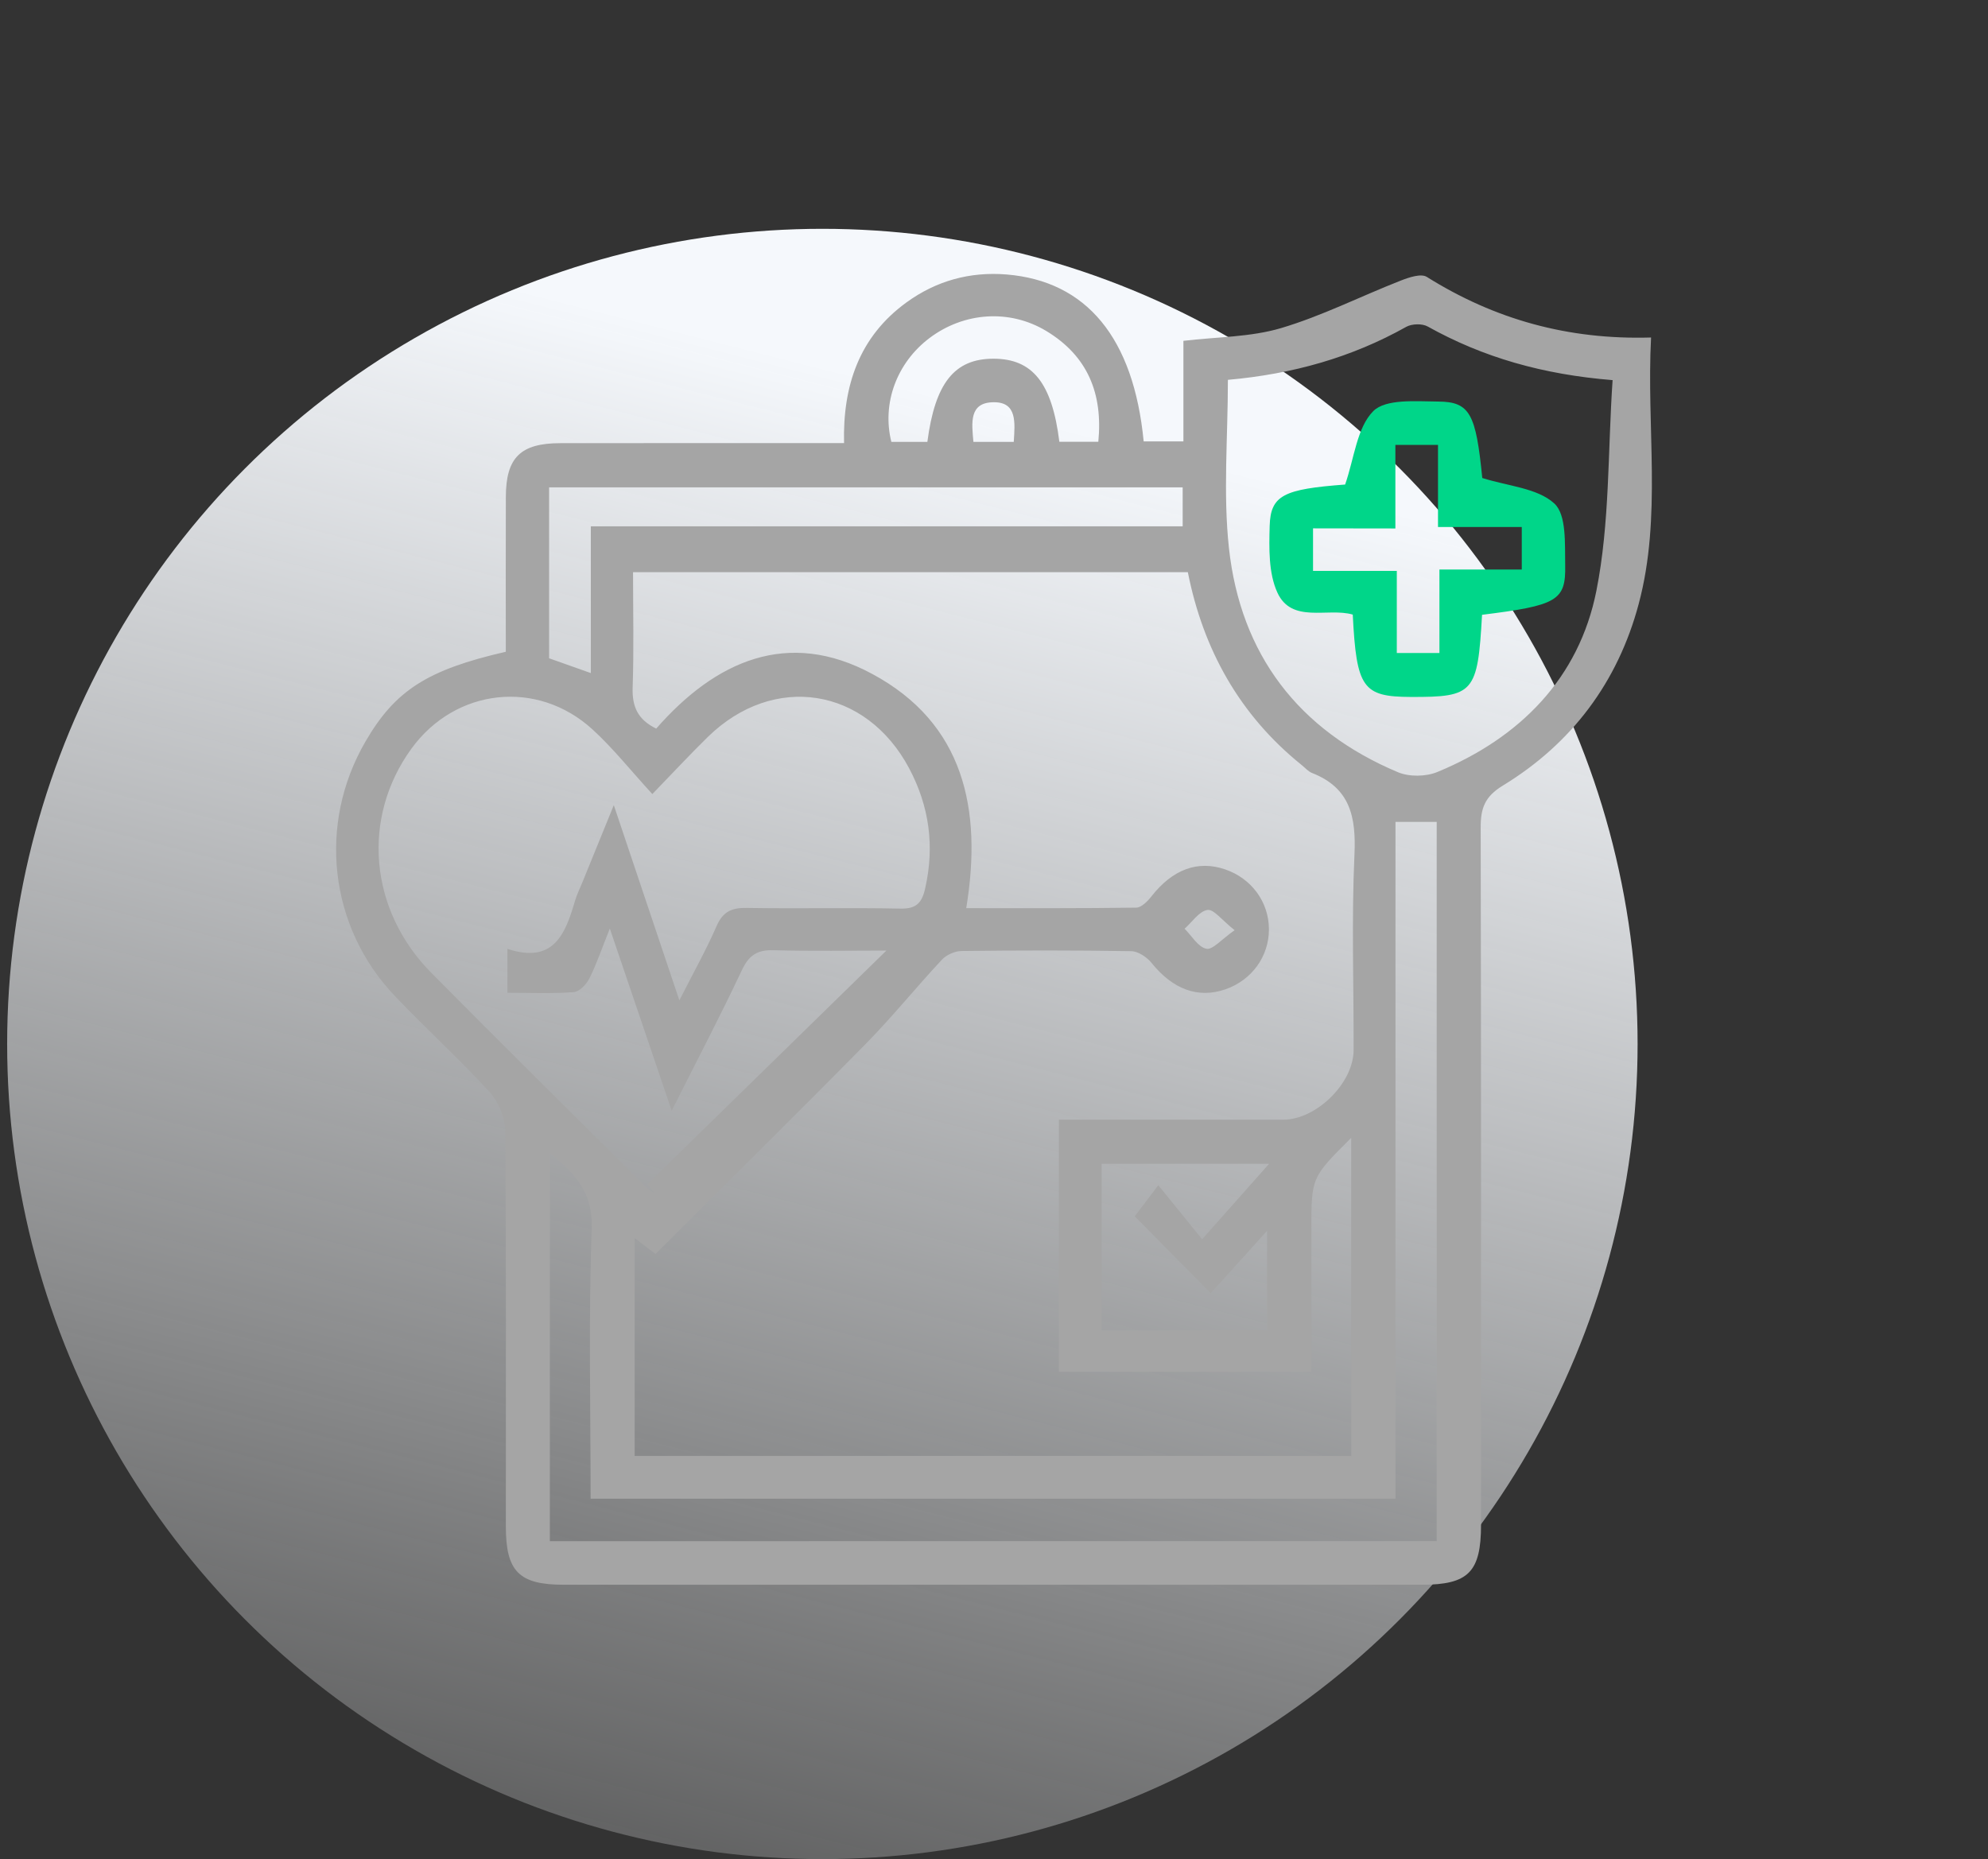
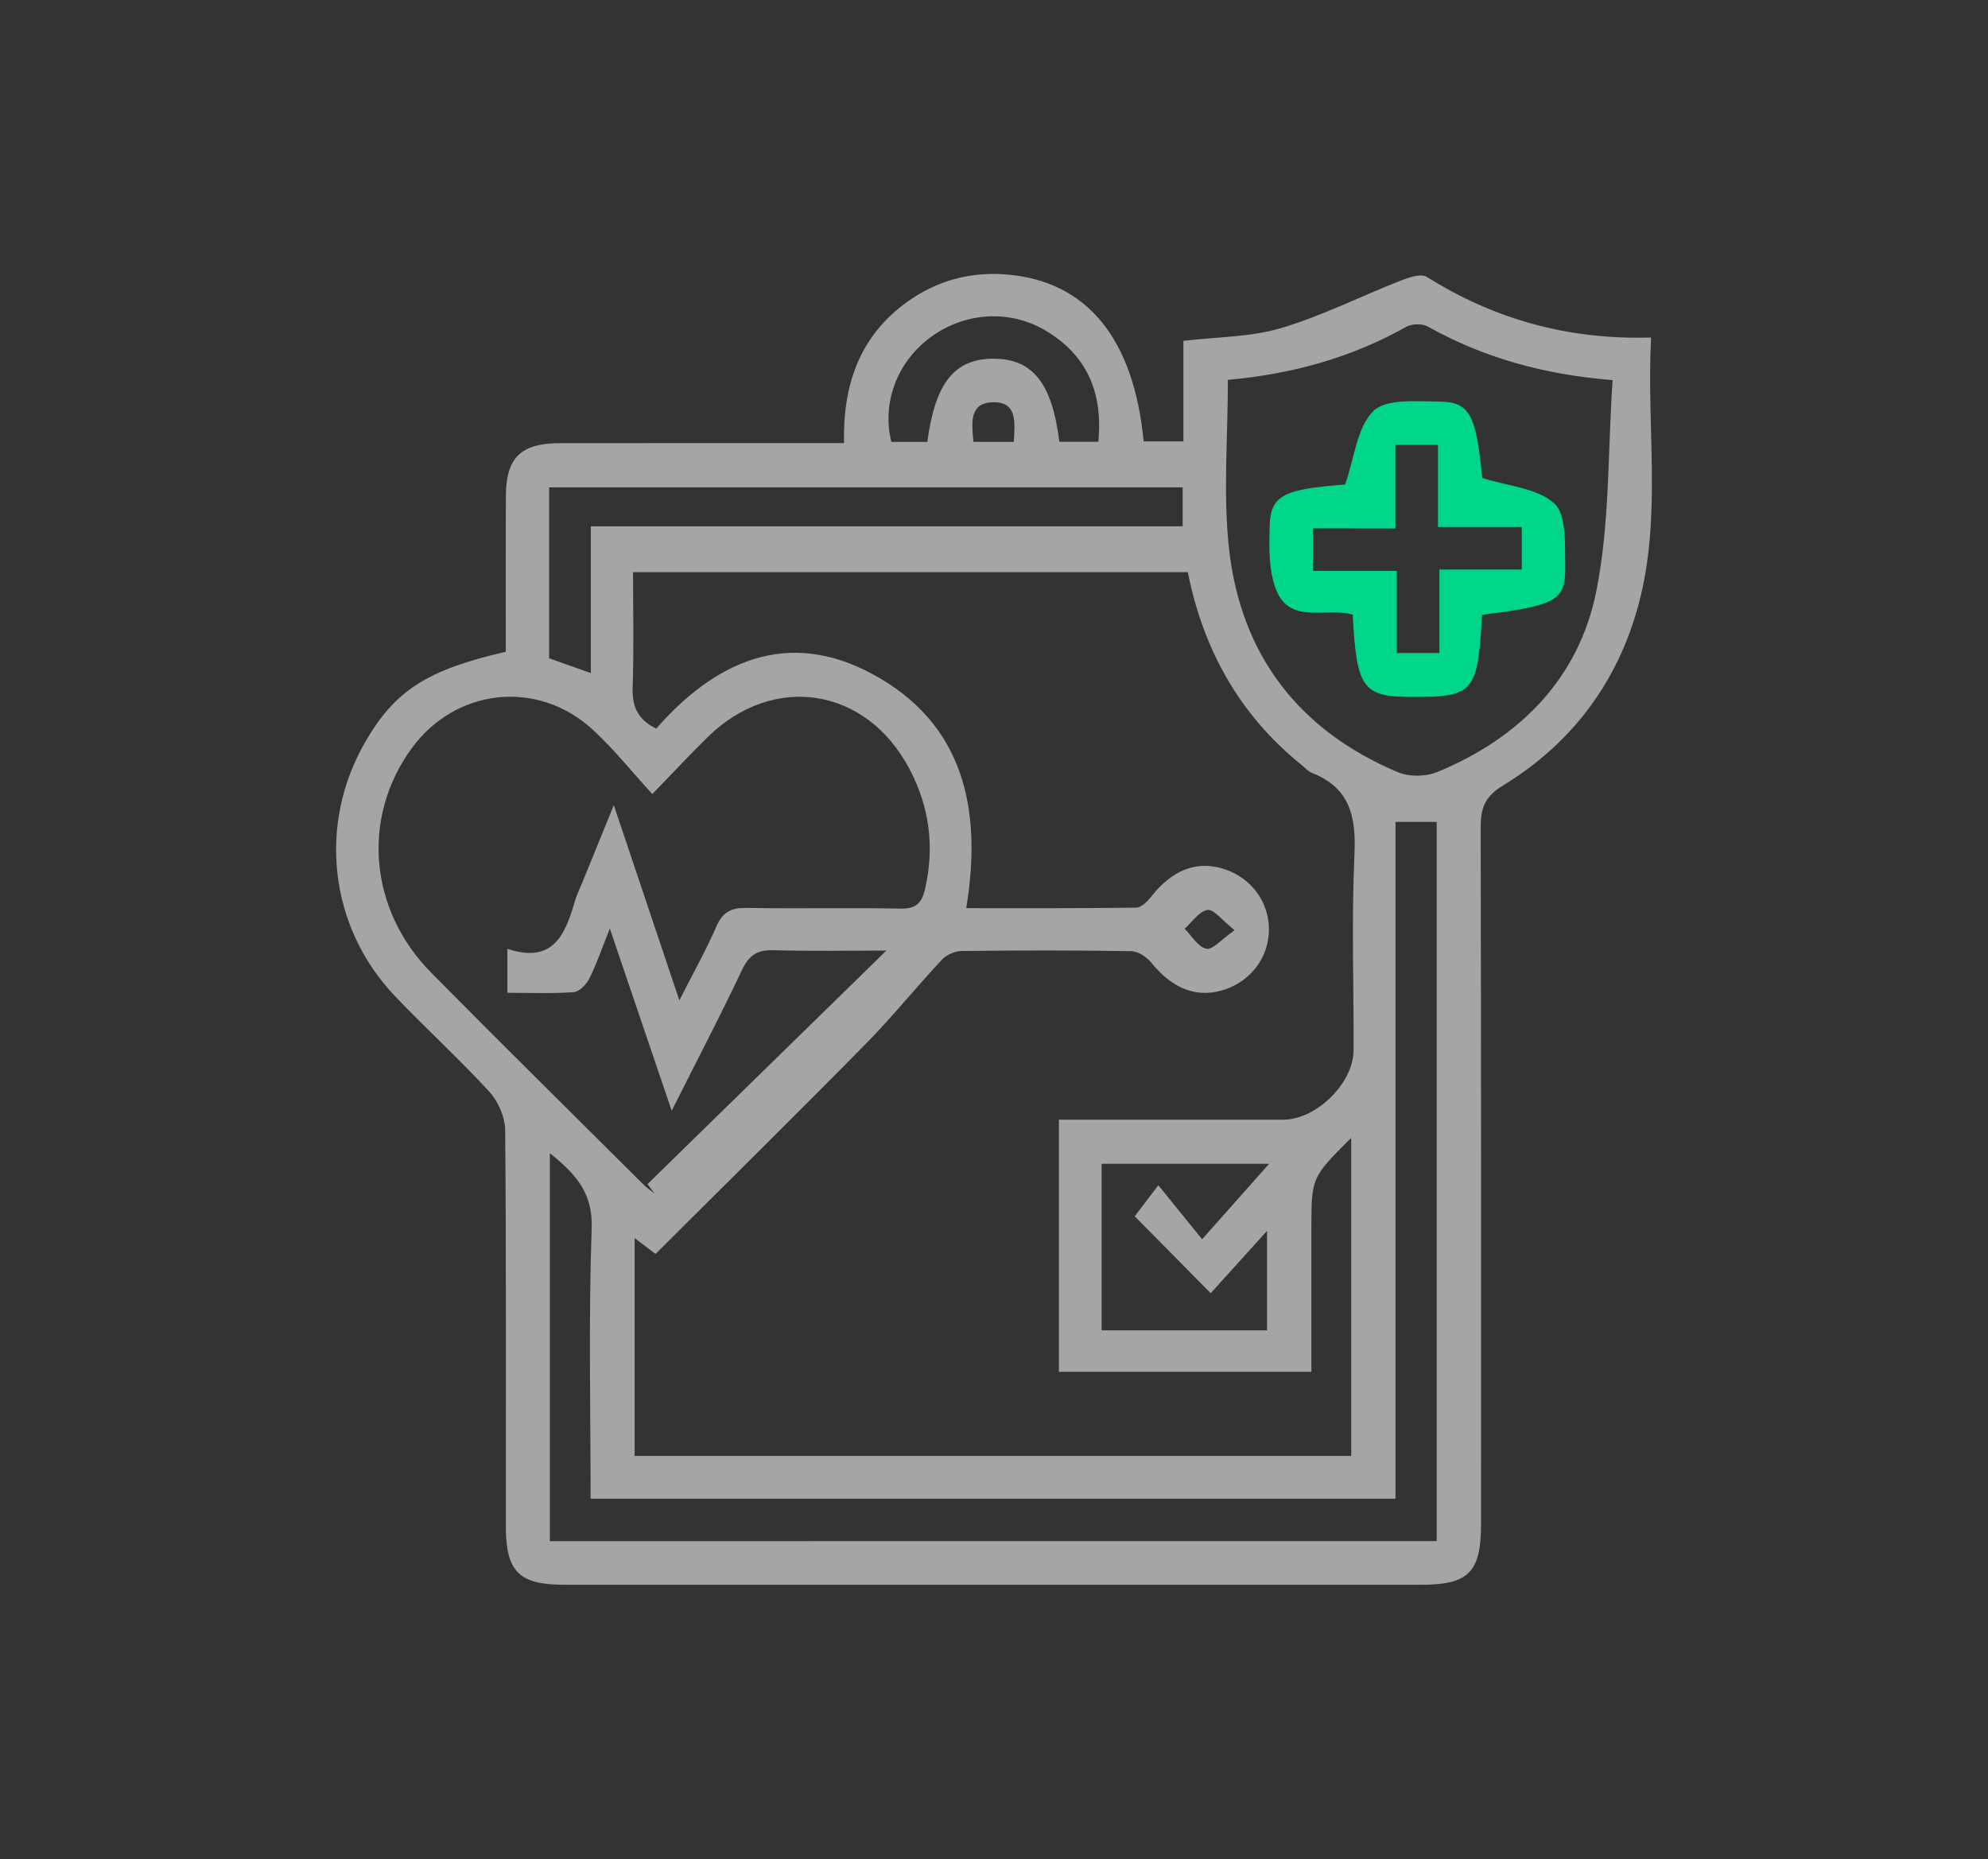
<svg xmlns="http://www.w3.org/2000/svg" width="139" height="130" viewBox="0 0 139 130" fill="none">
  <rect x="0" y="0" width="139" height="130" fill="#333333" stroke="none" />
-   <circle cx="57.5" cy="73" r="57" fill="url(#paint0_linear_2128_10633)" />
  <path d="M35.365 45.576C35.365 41.986 35.357 38.361 35.369 34.736C35.377 31.993 36.396 30.989 39.189 30.989C45.727 30.981 52.264 30.985 59.016 30.985C58.921 26.98 60.071 23.541 63.393 21.137C65.466 19.635 67.81 18.987 70.368 19.192C75.975 19.651 79.265 23.628 79.965 30.866C80.837 30.866 81.72 30.866 82.743 30.866C82.743 28.506 82.743 26.186 82.743 23.833C85.11 23.553 87.438 23.576 89.567 22.944C92.431 22.094 95.137 20.718 97.934 19.623C98.503 19.398 99.359 19.109 99.761 19.362C104.488 22.323 109.617 23.774 115.442 23.6C115.111 29.902 116.206 36.132 114.578 42.228C113.126 47.679 109.911 51.988 105.077 54.933C103.807 55.708 103.525 56.526 103.529 57.866C103.565 74.118 103.553 90.37 103.553 106.625C103.553 109.918 102.673 110.815 99.422 110.815C79.424 110.815 59.422 110.819 39.424 110.815C36.288 110.815 35.369 109.89 35.369 106.74C35.365 97.505 35.401 88.27 35.322 79.036C35.314 78.126 34.84 77.028 34.219 76.347C32.099 74.031 29.763 71.912 27.598 69.635C23.003 64.804 22.203 57.625 25.549 51.861C27.622 48.284 29.866 46.837 35.365 45.576ZM67.559 63.504C71.562 63.504 75.505 63.523 79.444 63.468C79.806 63.464 80.244 63.021 80.51 62.677C81.983 60.8 83.734 60.136 85.659 60.792C87.505 61.42 88.719 63.077 88.723 64.978C88.727 66.88 87.525 68.54 85.679 69.18C83.757 69.844 81.995 69.172 80.514 67.33C80.188 66.927 79.579 66.52 79.094 66.512C75.143 66.445 71.192 66.453 67.237 66.5C66.767 66.504 66.174 66.765 65.856 67.109C64.054 69.038 62.39 71.106 60.54 72.987C55.702 77.901 50.788 82.744 45.834 87.685C45.337 87.306 44.927 86.993 44.374 86.574C44.374 91.8 44.374 96.801 44.374 101.806C61.177 101.806 77.868 101.806 94.477 101.806C94.477 94.354 94.477 87.045 94.477 79.565C91.691 82.337 91.691 82.337 91.691 85.95C91.691 89.259 91.691 92.564 91.691 95.924C85.675 95.924 79.85 95.924 74.037 95.924C74.037 89.998 74.037 84.187 74.037 78.296C79.357 78.296 84.541 78.296 89.722 78.296C92.037 78.296 94.64 75.739 94.644 73.426C94.656 68.868 94.496 64.306 94.703 59.756C94.823 57.131 94.409 55.103 91.747 54.056C91.472 53.949 91.254 53.692 91.015 53.498C86.658 49.992 84.123 45.402 83.053 40.01C70.078 40.01 57.21 40.01 44.262 40.01C44.262 42.793 44.326 45.438 44.234 48.078C44.191 49.395 44.581 50.316 45.882 50.948C50.024 46.216 55.089 43.939 60.986 47.126C67.396 50.573 68.697 56.578 67.559 63.504ZM47.501 69.951C48.524 67.939 49.395 66.385 50.099 64.765C50.537 63.753 51.154 63.468 52.212 63.488C55.793 63.547 59.374 63.464 62.955 63.535C64.054 63.559 64.451 63.152 64.682 62.144C65.359 59.187 64.981 56.392 63.572 53.735C60.556 48.055 54.09 47.039 49.498 51.526C48.277 52.719 47.111 53.977 45.611 55.526C44.095 53.874 42.87 52.324 41.425 51.004C37.562 47.474 31.844 48.122 28.772 52.344C25.263 57.171 25.796 63.618 30.157 68.026C35.055 72.979 40.013 77.874 44.951 82.791C45.197 83.04 45.492 83.242 45.766 83.463C45.603 83.242 45.44 83.02 45.273 82.799C50.867 77.332 56.458 71.865 61.977 66.469C59.498 66.469 56.788 66.52 54.078 66.445C52.928 66.413 52.355 66.808 51.862 67.86C50.358 71.058 48.715 74.185 46.964 77.668C45.48 73.3 44.123 69.299 42.639 64.931C42.054 66.389 41.7 67.445 41.206 68.425C40.999 68.837 40.506 69.35 40.112 69.378C38.592 69.489 37.06 69.422 35.477 69.422C35.477 68.358 35.477 67.473 35.477 66.35C38.696 67.417 39.523 65.33 40.196 63.017C40.331 62.547 40.558 62.104 40.741 61.646C41.413 59.993 42.086 58.341 42.917 56.301C44.509 61.037 45.933 65.279 47.501 69.951ZM100.453 107.763C100.453 90.876 100.453 74.122 100.453 57.471C99.446 57.471 98.571 57.471 97.572 57.471C97.572 73.244 97.572 88.986 97.572 104.799C78.776 104.799 60.11 104.799 41.294 104.799C41.294 98.426 41.147 92.156 41.37 85.894C41.457 83.416 40.267 82.103 38.445 80.637C38.445 89.804 38.445 98.738 38.445 107.767C59.12 107.763 79.715 107.763 100.453 107.763ZM85.854 26.561C85.854 30.581 85.512 34.491 85.926 38.314C86.738 45.762 90.784 51.071 97.747 54C98.535 54.332 99.709 54.312 100.505 53.98C106.282 51.597 110.404 47.418 111.618 41.314C112.565 36.555 112.41 31.574 112.752 26.581C107.87 26.186 103.704 24.996 99.82 22.829C99.438 22.616 98.718 22.636 98.328 22.853C94.501 25 90.378 26.158 85.854 26.561ZM41.31 36.804C55.284 36.804 69.011 36.804 82.691 36.804C82.691 35.764 82.691 34.93 82.691 34.08C67.869 34.08 53.155 34.08 38.393 34.08C38.393 38.14 38.393 42.069 38.393 46.031C39.336 46.367 40.243 46.687 41.31 47.066C41.31 43.627 41.31 40.377 41.31 36.804ZM88.592 93.026C88.592 90.694 88.592 88.535 88.592 86.068C87.076 87.745 85.775 89.188 84.653 90.429C82.775 88.527 80.992 86.721 79.341 85.052C79.711 84.562 80.22 83.89 80.988 82.878C82.114 84.266 83.029 85.396 84.052 86.657C85.751 84.74 87.179 83.131 88.735 81.38C84.565 81.38 80.769 81.38 77.025 81.38C77.025 85.345 77.025 89.18 77.025 93.026C80.932 93.026 84.688 93.026 88.592 93.026ZM64.841 30.898C65.382 26.775 66.739 25.087 69.453 25.083C72.195 25.079 73.559 26.775 74.069 30.89C74.948 30.89 75.835 30.89 76.794 30.89C77.124 27.506 76.038 24.885 73.157 23.146C70.587 21.596 67.4 21.825 64.993 23.636C62.697 25.367 61.65 28.21 62.323 30.898C63.17 30.898 64.01 30.898 64.841 30.898ZM70.881 30.898C70.969 29.542 71.12 28.119 69.489 28.127C67.734 28.131 67.945 29.581 68.06 30.898C68.995 30.898 69.879 30.898 70.881 30.898ZM86.324 65.045C85.44 64.35 84.868 63.563 84.426 63.63C83.837 63.721 83.356 64.476 82.826 64.943C83.328 65.441 83.765 66.219 84.346 66.342C84.784 66.437 85.401 65.69 86.324 65.045Z" fill="#A5A5A5" />
  <path d="M103.624 42.991C103.318 48.458 103.059 48.75 98.643 48.735C95.284 48.723 94.843 48.114 94.584 42.975C92.833 42.469 90.319 43.631 89.312 41.433C88.691 40.073 88.731 38.334 88.775 36.772C88.838 34.618 89.773 34.203 94.051 33.882C94.692 32.04 94.867 29.913 96.016 28.751C96.888 27.874 99.009 28.067 100.572 28.079C102.789 28.095 103.198 28.965 103.64 33.424C105.439 33.997 107.5 34.124 108.677 35.207C109.541 35.997 109.41 38.041 109.437 39.532C109.489 42.01 108.853 42.338 103.624 42.991ZM91.807 36.946C91.807 37.962 91.807 38.84 91.807 39.919C93.784 39.919 95.658 39.919 97.664 39.919C97.664 41.943 97.664 43.769 97.664 45.663C98.682 45.663 99.562 45.663 100.644 45.663C100.644 43.69 100.644 41.82 100.644 39.824C102.673 39.824 104.504 39.824 106.402 39.824C106.402 38.808 106.402 37.931 106.402 36.851C104.42 36.851 102.546 36.851 100.545 36.851C100.545 34.827 100.545 33.001 100.545 31.111C99.526 31.111 98.647 31.111 97.564 31.111C97.564 33.084 97.564 34.954 97.564 36.954C95.531 36.946 93.701 36.946 91.807 36.946Z" fill="#00D689" />
  <defs>
    <linearGradient id="paint0_linear_2128_10633" x1="75" y1="30" x2="49.5" y2="130" gradientUnits="userSpaceOnUse">
      <stop stop-color="#F5F8FC" />
      <stop offset="1" stop-color="#FAFCFE" stop-opacity="0.24" />
    </linearGradient>
  </defs>
</svg>